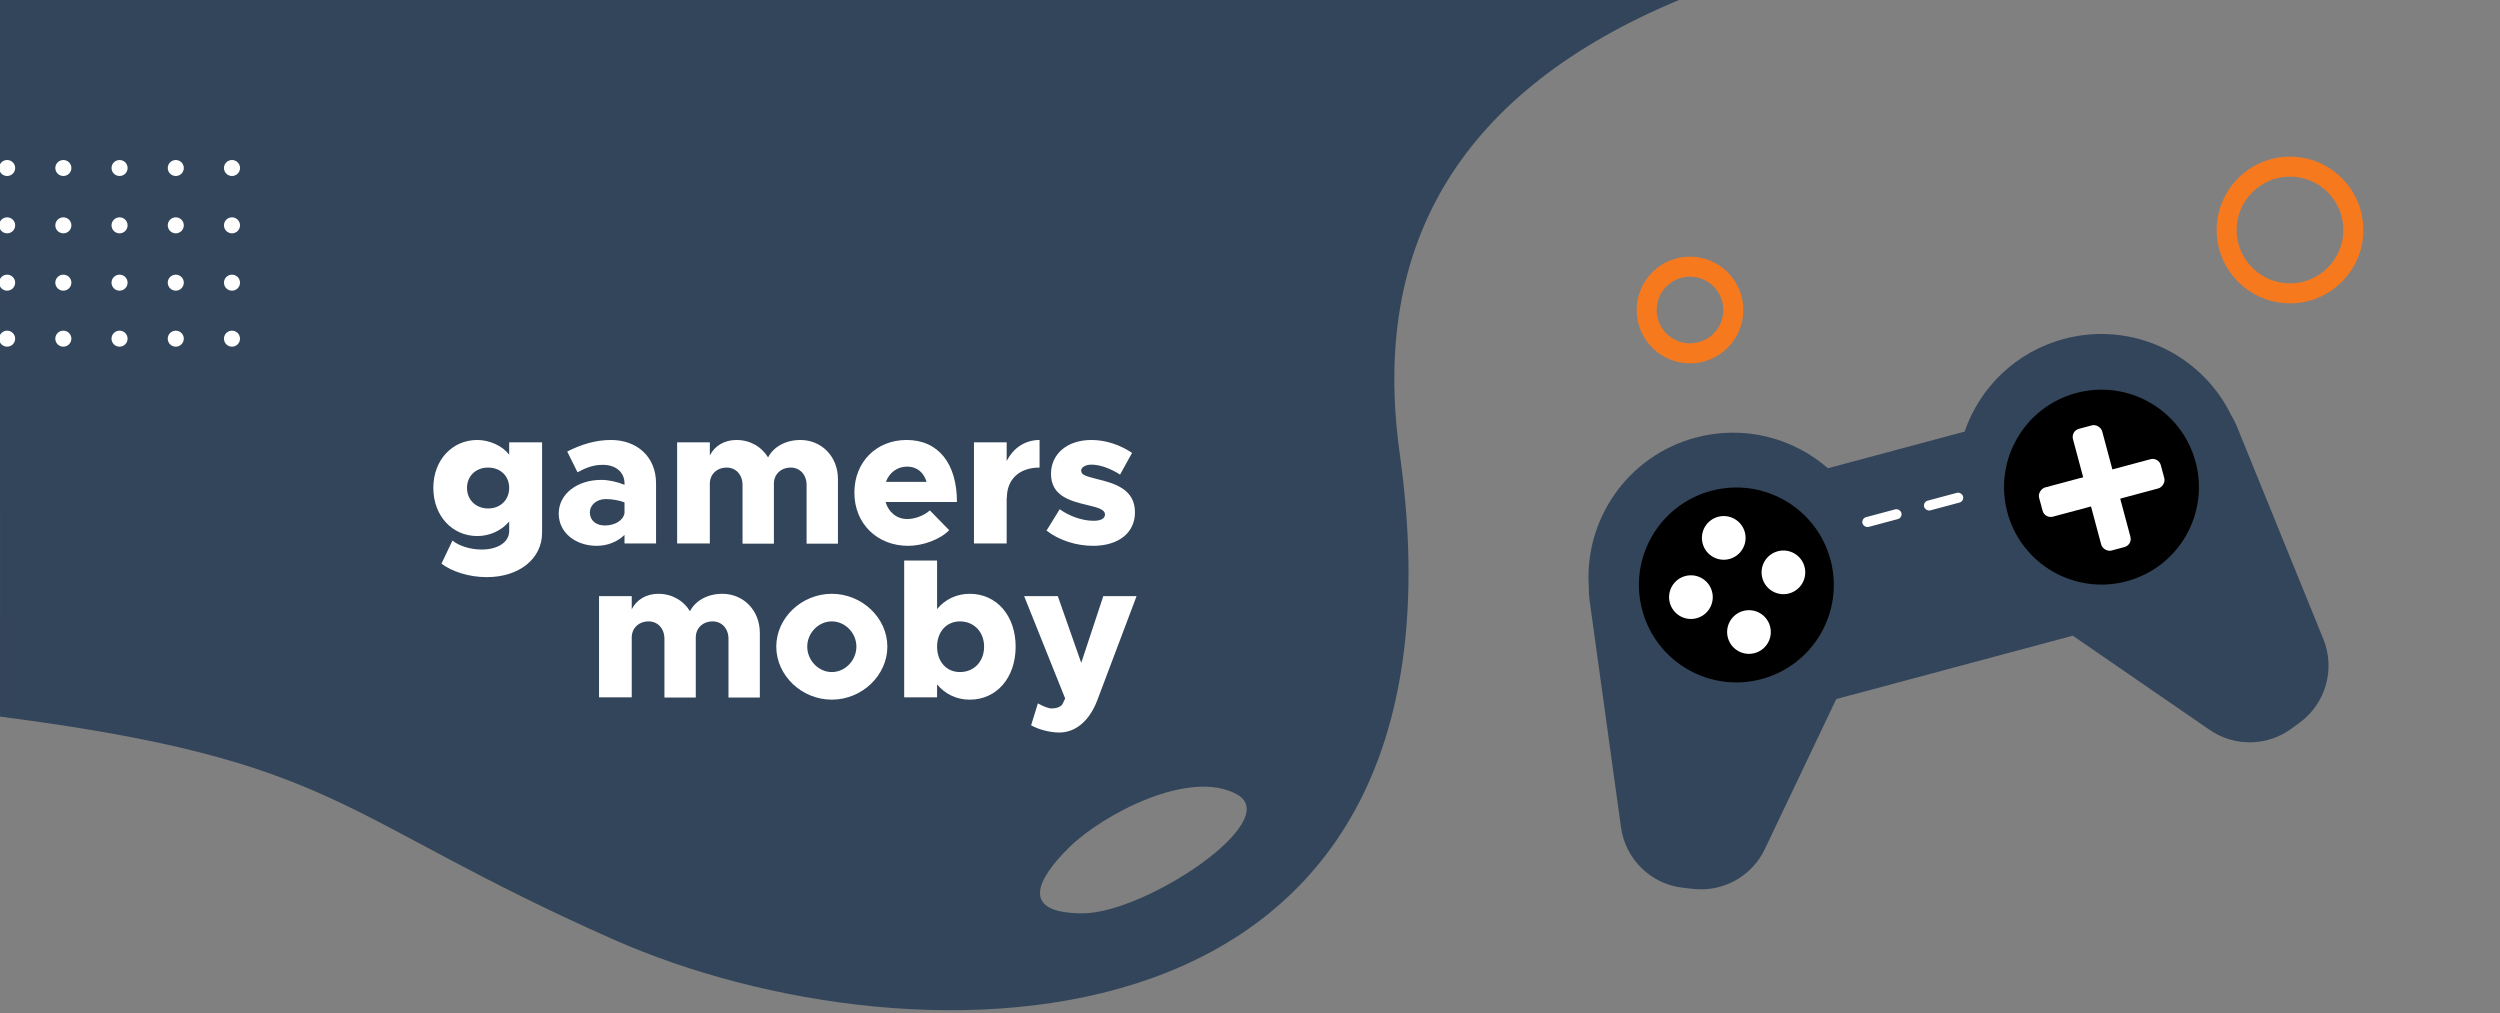
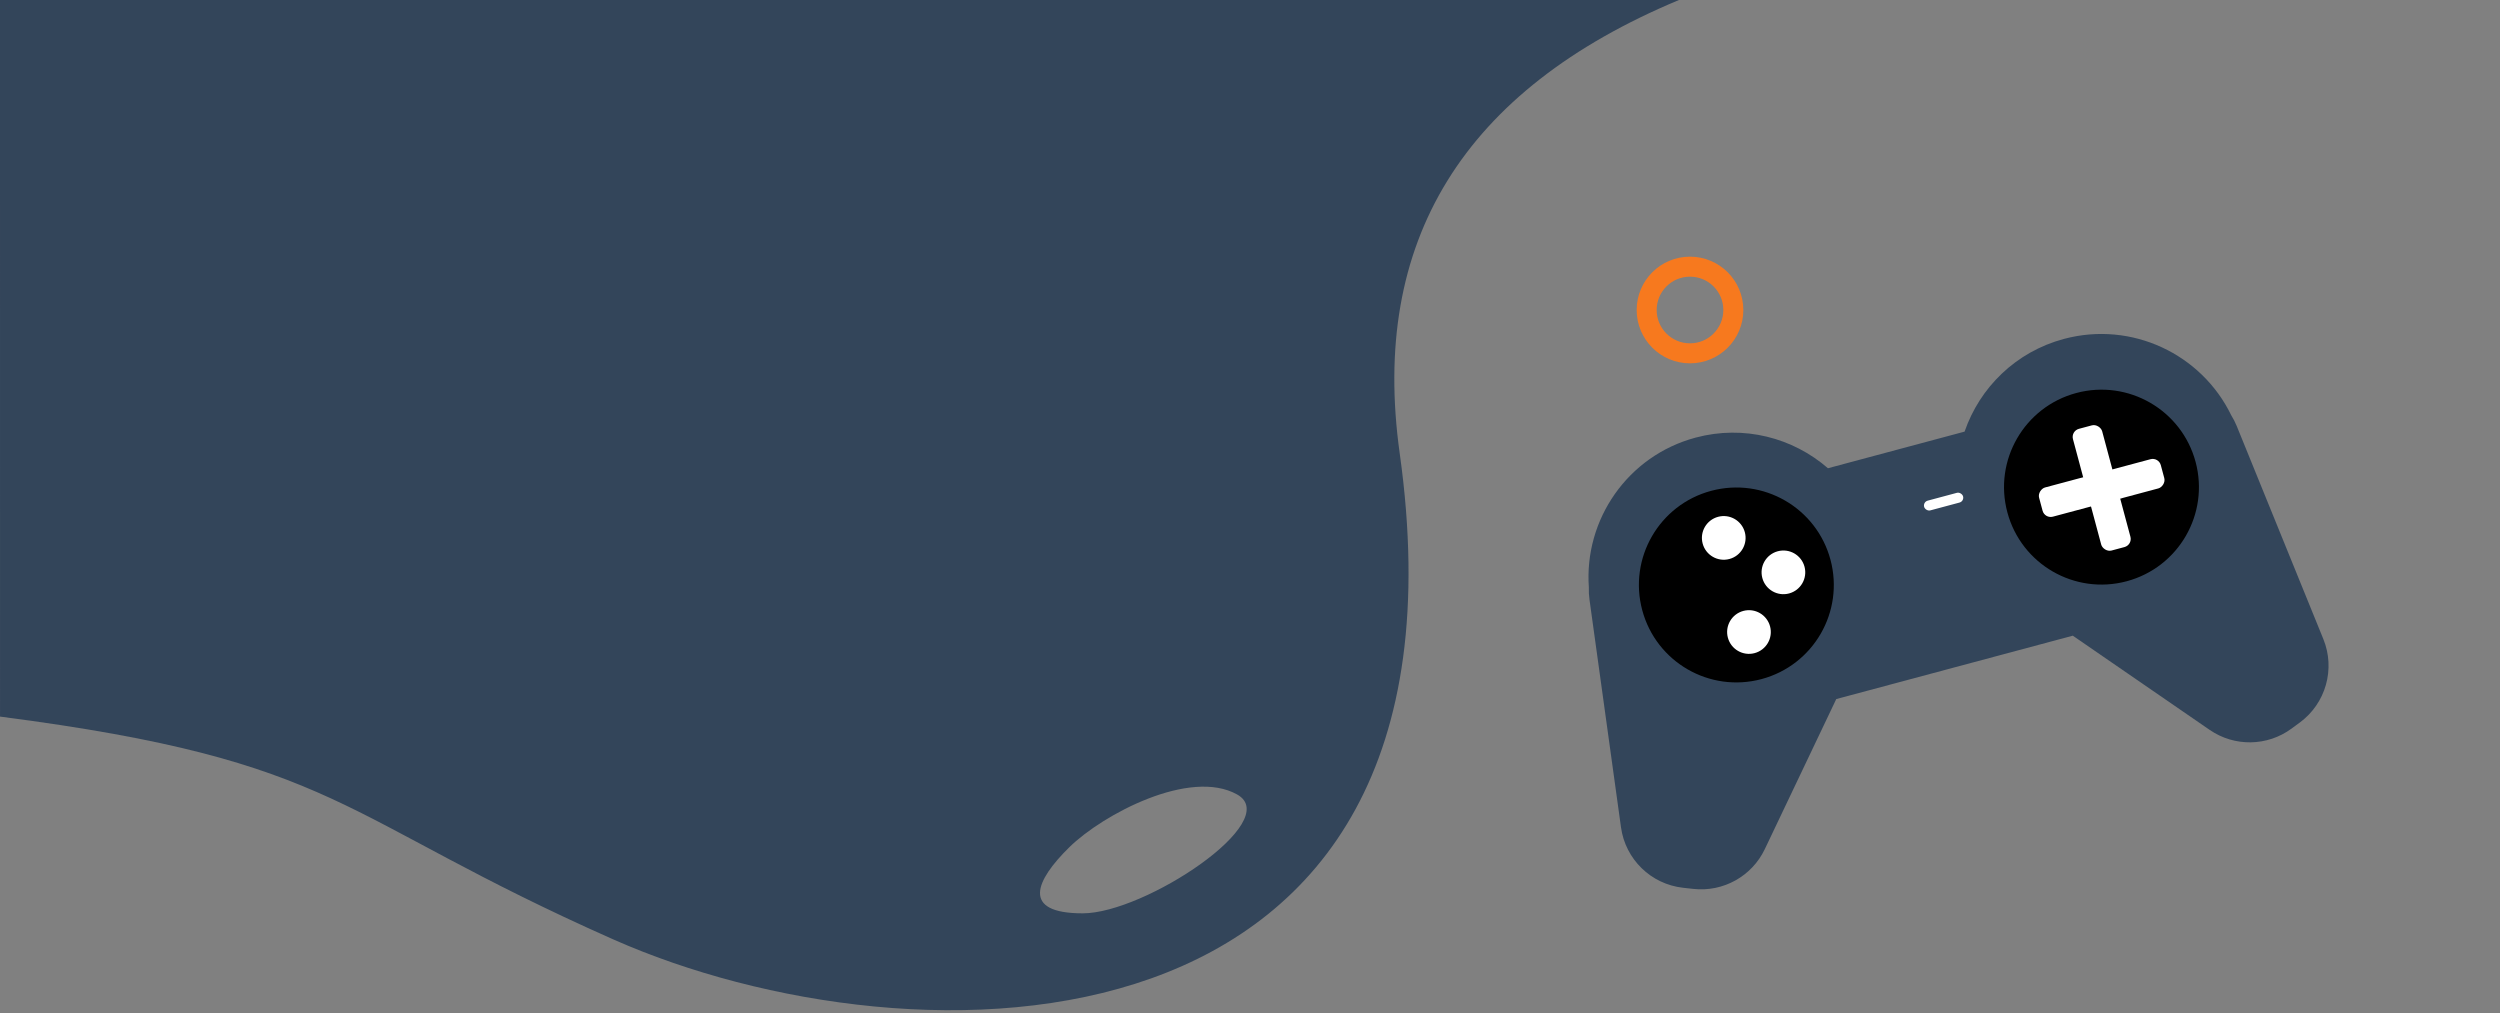
<svg xmlns="http://www.w3.org/2000/svg" width="375" height="152" viewBox="0 0 375 152">
  <rect x="0" y="0" width="375" height="152" fill="#808080" stroke="none" />
  <g fill="none" fill-rule="evenodd">
    <g>
      <g transform="translate(0 -87) translate(-17 86.997)">
        <path fill="#33455A" d="M268.848 0c-32.384 13.525-46.348 36.198-41.89 68.019 13.002 92.835-73.015 92.835-118.024 72.87-41.744-18.516-40.47-26.728-91.93-33.397L17 .003 268.848 0zm-66.276 119.177c-7.052-3.961-20.148 2.971-25.185 7.923-5.037 4.952-7.332 9.903 2.015 9.903s30.222-13.864 23.17-17.826z" />
        <g fill="#FFF" fill-rule="nonzero">
          <g>
-             <path d="M8.01 20.573c4.877 0 8.302-2.759 8.302-6.662V.352h-4.934v1.85C10.39.91 8.475 0 6.588 0 2.874 0 0 2.964 0 7.19c0 4.226 2.873 7.22 6.589 7.22 1.857 0 3.599-.793 4.789-2.172v1.438c0 1.614-1.655 2.759-4.122 2.759-1.712 0-3.454-.558-4.383-1.35L1.22 18.548c1.538 1.174 4.093 2.025 6.792 2.025zm.204-10.301c-1.829 0-3.164-1.292-3.164-3.082 0-1.79 1.335-3.052 3.164-3.052 1.858 0 3.164 1.262 3.164 3.052s-1.306 3.082-3.164 3.082zm16.312 5.605c1.538 0 3.106-.587 4.15-1.643v1.291h4.732v-9.01c0-4.05-2.903-6.515-6.763-6.515-2.322 0-4.47.675-6.56 1.732l1.539 3.11c1.277-.675 2.35-1.115 3.773-1.115 2.06 0 3.28 1.174 3.28 2.788v.206c-1.161-.47-2.41-.734-3.512-.734-3.541 0-6.357 2.084-6.357 5.048 0 2.876 2.525 4.842 5.718 4.842zm1.19-3.052c-1.306 0-2.235-.763-2.235-1.937s1.045-2.025 2.38-2.025c1.016 0 2.061.205 2.816.499v1.614c-.204 1.145-1.51 1.849-2.96 1.849zm25.368 2.73v-9.01c0-1.38 1.045-2.407 2.525-2.407 1.393 0 2.38 1.086 2.38 2.612v8.804h4.702V5.87c0-3.434-2.496-5.87-5.63-5.87-2.207 0-4.035 1.027-4.848 2.612C49.226.998 47.485 0 45.483 0c-1.83 0-3.28.88-4.006 2.318V.352H36.57v15.173h4.906v-8.98c0-1.38 1.045-2.407 2.525-2.407 1.393 0 2.38 1.086 2.38 2.612v8.804h4.702zm20.143.322c2.235 0 4.818-.968 6.153-2.348l-2.902-2.964c-.9.793-2.235 1.292-3.396 1.292-1.596 0-2.786-1.028-3.25-2.554h10.71C78.541 3.522 75.754 0 70.994 0c-4.528 0-7.837 3.287-7.837 7.895 0 4.666 3.425 7.982 8.07 7.982zm2.758-9.597h-6.096c.523-1.408 1.713-2.289 3.193-2.289s2.496.91 2.903 2.29zM86 15.525V8.628l.029.059c0-2.788 1.857-4.549 4.905-4.549V0c-2.177 0-3.947 1.203-4.934 3.17V.352h-4.905v15.173H86zm12.945.352c3.86 0 6.298-1.966 6.298-5.018 0-3.463-2.99-4.344-5.66-4.99-1.77-.469-2.409-.616-2.409-1.29 0-.47.639-.881 1.539-.881 1.364 0 2.99.645 4.295 1.497l1.8-3.258C103.126.792 100.949 0 98.714 0c-3.715 0-6.066 2.172-6.066 5.077.029 3.287 2.728 4.05 5.63 4.725 1.48.352 2.468.646 2.468 1.38 0 .587-.61.939-1.684.939-1.8 0-3.715-.734-5.108-1.732l-1.974 3.2c1.829 1.437 4.44 2.288 6.966 2.288zM39.367 38.628v-9.01c0-1.38 1.045-2.406 2.526-2.406 1.393 0 2.38 1.086 2.38 2.612v8.804h4.702v-9.685c0-3.434-2.496-5.87-5.631-5.87-2.206 0-4.035 1.028-4.847 2.613-.987-1.615-2.729-2.612-4.731-2.612-1.829 0-3.28.88-4.006 2.318v-1.966h-4.905v15.173h4.905v-8.98c0-1.38 1.045-2.407 2.525-2.407 1.394 0 2.38 1.086 2.38 2.612v8.804h4.702zm20.405.323c4.528 0 8.33-3.64 8.33-7.953 0-4.315-3.802-7.924-8.33-7.924-4.528 0-8.33 3.61-8.33 7.924s3.802 7.953 8.33 7.953zm0-4.138c-2.003 0-3.686-1.761-3.686-3.815 0-2.055 1.683-3.786 3.686-3.786s3.686 1.731 3.686 3.786c0 2.054-1.683 3.815-3.686 3.815zm20.695 4.138c4.034 0 6.879-3.287 6.879-7.953 0-4.637-2.845-7.924-6.88-7.924-2.002 0-3.714.85-4.904 2.289v-7.279h-4.935V38.6h4.935v-1.937c1.19 1.438 2.902 2.289 4.905 2.289zm-1.48-4.138c-2.032 0-3.425-1.585-3.425-3.815 0-2.202 1.393-3.786 3.424-3.786 2.12 0 3.629 1.584 3.629 3.786 0 2.23-1.51 3.815-3.629 3.815zm14.89 9.068c2.466 0 4.527-1.731 5.717-4.842l5.892-15.613h-4.992l-3.309 10.007-3.512-10.007h-5.05l6.153 15.349-.406.85c-.262.412-.9.646-1.626.646-.464 0-1.277-.322-2.06-.763l-1.016 3.287c1.132.646 2.844 1.086 4.208 1.086z" transform="translate(82 66)" />
-           </g>
+             </g>
        </g>
-         <path fill="#FFF" d="M1.205 49.603c.665 0 1.204.538 1.204 1.2 0 .663-.54 1.2-1.204 1.2-.666 0-1.205-.537-1.205-1.2 0-.662.54-1.2 1.205-1.2zm8.431 0c.666 0 1.205.538 1.205 1.2 0 .663-.54 1.2-1.205 1.2s-1.204-.537-1.204-1.2c0-.662.54-1.2 1.204-1.2zm8.432 0c.665 0 1.205.538 1.205 1.2 0 .663-.54 1.2-1.205 1.2s-1.204-.537-1.204-1.2c0-.662.539-1.2 1.204-1.2zm8.432 0c.665 0 1.205.538 1.205 1.2 0 .663-.54 1.2-1.205 1.2s-1.205-.537-1.205-1.2c0-.662.54-1.2 1.205-1.2zm8.432 0c.665 0 1.204.538 1.204 1.2 0 .663-.539 1.2-1.204 1.2-.665 0-1.205-.537-1.205-1.2 0-.662.54-1.2 1.205-1.2zm8.432 0c.665 0 1.204.538 1.204 1.2 0 .663-.54 1.2-1.204 1.2-.666 0-1.205-.537-1.205-1.2 0-.662.54-1.2 1.205-1.2zm8.431 0c.666 0 1.205.538 1.205 1.2 0 .663-.54 1.2-1.205 1.2s-1.204-.537-1.204-1.2c0-.662.54-1.2 1.204-1.2zm-50.59-8.4c.665 0 1.204.538 1.204 1.2 0 .663-.54 1.2-1.204 1.2-.666 0-1.205-.537-1.205-1.2 0-.662.54-1.2 1.205-1.2zm8.431 0c.666 0 1.205.538 1.205 1.2 0 .663-.54 1.2-1.205 1.2s-1.204-.537-1.204-1.2c0-.662.54-1.2 1.204-1.2zm8.432 0c.665 0 1.205.538 1.205 1.2 0 .663-.54 1.2-1.205 1.2s-1.204-.537-1.204-1.2c0-.662.539-1.2 1.204-1.2zm8.432 0c.665 0 1.205.538 1.205 1.2 0 .663-.54 1.2-1.205 1.2s-1.205-.537-1.205-1.2c0-.662.54-1.2 1.205-1.2zm8.432 0c.665 0 1.204.538 1.204 1.2 0 .663-.539 1.2-1.204 1.2-.665 0-1.205-.537-1.205-1.2 0-.662.54-1.2 1.205-1.2zm8.432 0c.665 0 1.204.538 1.204 1.2 0 .663-.54 1.2-1.204 1.2-.666 0-1.205-.537-1.205-1.2 0-.662.54-1.2 1.205-1.2zm8.431 0c.666 0 1.205.538 1.205 1.2 0 .663-.54 1.2-1.205 1.2s-1.204-.537-1.204-1.2c0-.662.54-1.2 1.204-1.2zm-50.59-8.6c.665 0 1.204.538 1.204 1.2 0 .663-.54 1.2-1.204 1.2-.666 0-1.205-.537-1.205-1.2 0-.662.54-1.2 1.205-1.2zm8.431 0c.666 0 1.205.538 1.205 1.2 0 .663-.54 1.2-1.205 1.2s-1.204-.537-1.204-1.2c0-.662.54-1.2 1.204-1.2zm8.432 0c.665 0 1.205.538 1.205 1.2 0 .663-.54 1.2-1.205 1.2s-1.204-.537-1.204-1.2c0-.662.539-1.2 1.204-1.2zm8.432 0c.665 0 1.205.538 1.205 1.2 0 .663-.54 1.2-1.205 1.2s-1.205-.537-1.205-1.2c0-.662.54-1.2 1.205-1.2zm8.432 0c.665 0 1.204.538 1.204 1.2 0 .663-.539 1.2-1.204 1.2-.665 0-1.205-.537-1.205-1.2 0-.662.54-1.2 1.205-1.2zm8.432 0c.665 0 1.204.538 1.204 1.2 0 .663-.54 1.2-1.204 1.2-.666 0-1.205-.537-1.205-1.2 0-.662.54-1.2 1.205-1.2zm8.431 0c.666 0 1.205.538 1.205 1.2 0 .663-.54 1.2-1.205 1.2s-1.204-.537-1.204-1.2c0-.662.54-1.2 1.204-1.2zm-50.59-8.6c.665 0 1.204.538 1.204 1.2 0 .663-.54 1.2-1.204 1.2-.666 0-1.205-.537-1.205-1.2 0-.662.54-1.2 1.205-1.2zm8.431 0c.666 0 1.205.538 1.205 1.2 0 .663-.54 1.2-1.205 1.2s-1.204-.537-1.204-1.2c0-.662.54-1.2 1.204-1.2zm8.432 0c.665 0 1.205.538 1.205 1.2 0 .663-.54 1.2-1.205 1.2s-1.204-.537-1.204-1.2c0-.662.539-1.2 1.204-1.2zm8.432 0c.665 0 1.205.538 1.205 1.2 0 .663-.54 1.2-1.205 1.2s-1.205-.537-1.205-1.2c0-.662.54-1.2 1.205-1.2zm8.432 0c.665 0 1.204.538 1.204 1.2 0 .663-.539 1.2-1.204 1.2-.665 0-1.205-.537-1.205-1.2 0-.662.54-1.2 1.205-1.2zm8.432 0c.665 0 1.204.538 1.204 1.2 0 .663-.54 1.2-1.204 1.2-.666 0-1.205-.537-1.205-1.2 0-.662.54-1.2 1.205-1.2zm8.431 0c.666 0 1.205.538 1.205 1.2 0 .663-.54 1.2-1.205 1.2s-1.204-.537-1.204-1.2c0-.662.54-1.2 1.204-1.2z" />
        <g transform="rotate(-15 397.992 -898.861)">
          <path fill="#33455A" d="M83.214 0c10.558 0 19.353 7.55 21.28 17.545.177.578.307 1.18.384 1.8l4.278 34.22c.6 4.808-2.139 9.41-6.651 11.172l-1.44.562c-4.2 1.641-8.977.44-11.903-2.99L72.985 43.343H36.253L20.076 62.309c-2.926 3.43-7.704 4.631-11.903 2.99l-1.44-.562C2.222 62.975-.518 58.373.084 53.566L4.36 19.345c.077-.62.207-1.222.384-1.8C6.672 7.55 15.466 0 26.024 0c7.49 0 14.092 3.799 17.985 9.575h21.22C69.122 3.799 75.724 0 83.214 0z" />
-           <rect width="6.048" height="1.512" x="46.872" y="18.144" fill="#FFF" rx=".756" />
          <rect width="6.048" height="1.512" x="56.448" y="18.144" fill="#FFF" rx=".756" />
          <g transform="translate(68.292 8.316)">
            <circle cx="14.616" cy="14.616" r="14.616" fill="#000" />
            <g fill="#FFF" transform="translate(5.04 5.292)">
              <rect width="4.536" height="18.9" x="7.308" rx="1.26" />
              <rect width="4.536" height="18.9" x="7.308" rx="1.26" transform="rotate(90 9.576 9.45)" />
            </g>
          </g>
          <g transform="translate(11.592 8.316)">
            <circle cx="14.616" cy="14.616" r="14.616" fill="#000" />
            <g fill="#FFF" transform="translate(4.284 4.032)">
              <circle cx="10.332" cy="3.276" r="3.276" />
              <circle cx="10.332" cy="17.892" r="3.276" />
-               <circle cx="3.276" cy="10.584" r="3.276" />
              <circle cx="17.64" cy="10.584" r="3.276" />
            </g>
          </g>
        </g>
-         <circle cx="360.5" cy="34.503" r="9.5" stroke="#F7791E" stroke-width="3" />
        <circle cx="270.5" cy="46.503" r="6.5" stroke="#F7791E" stroke-width="3" />
      </g>
    </g>
  </g>
</svg>